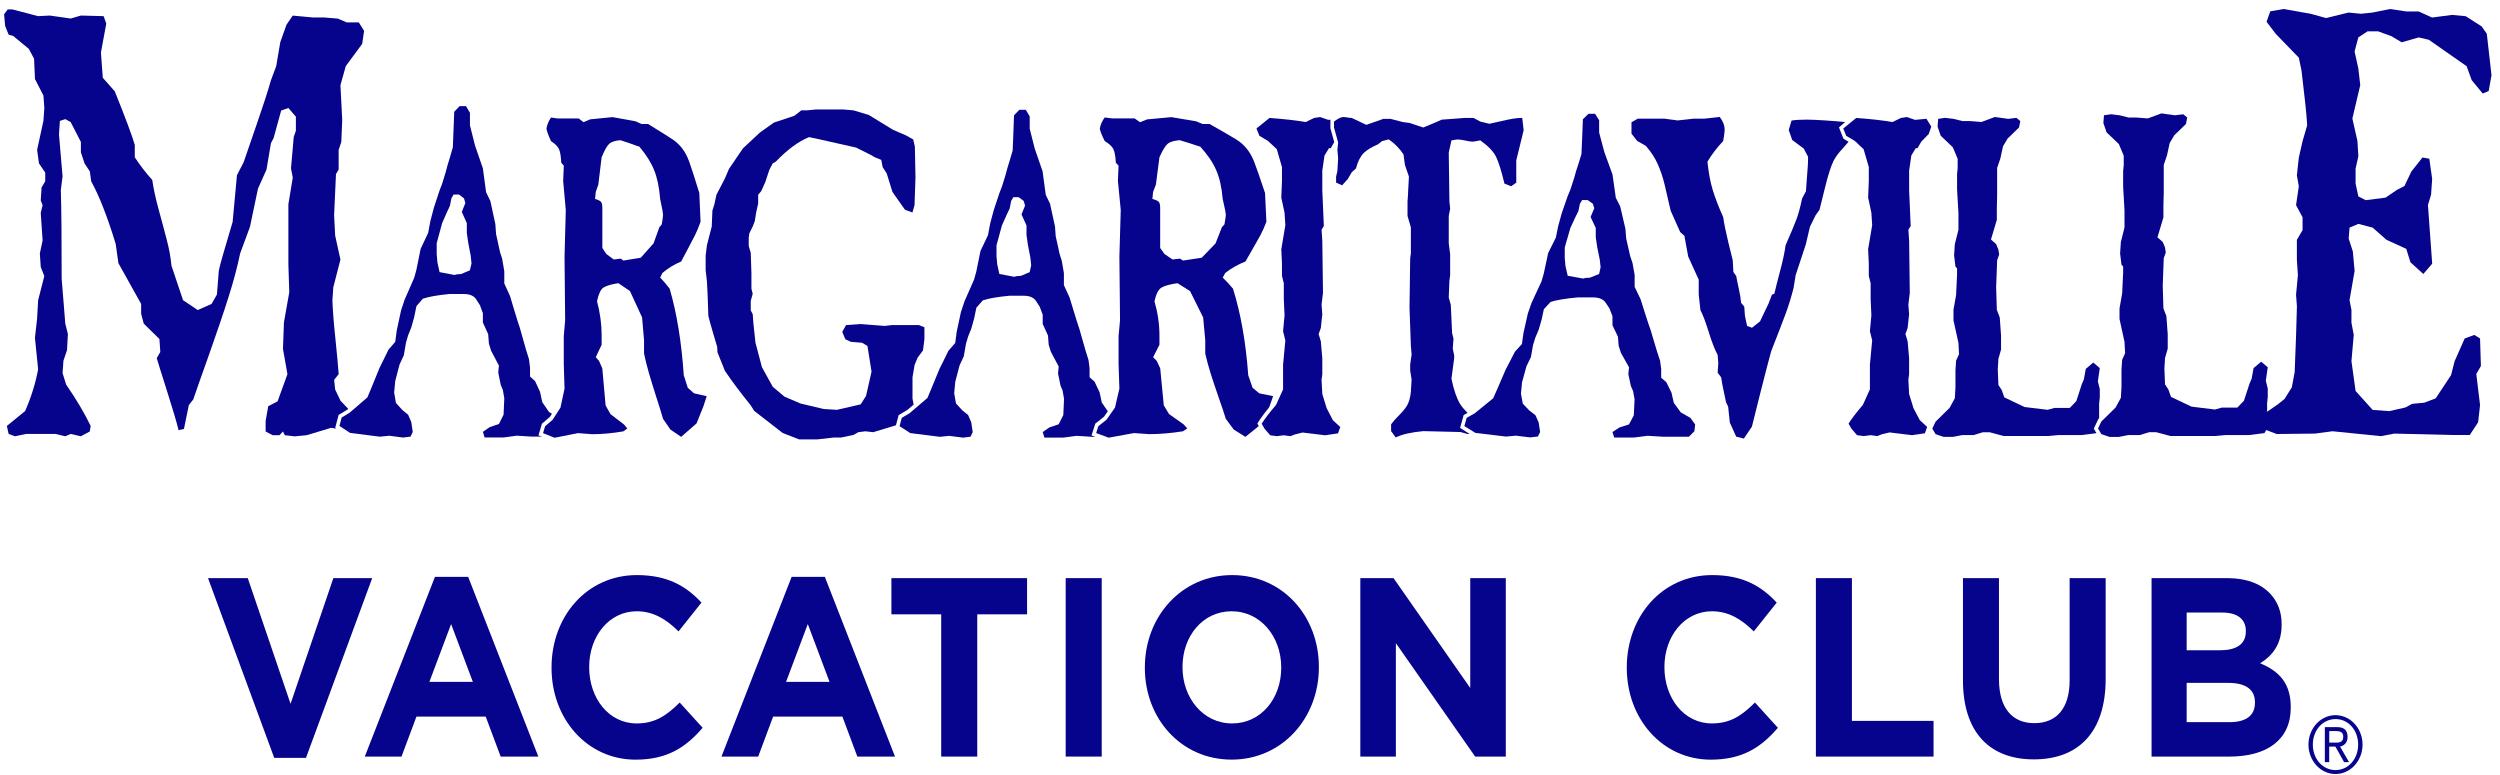
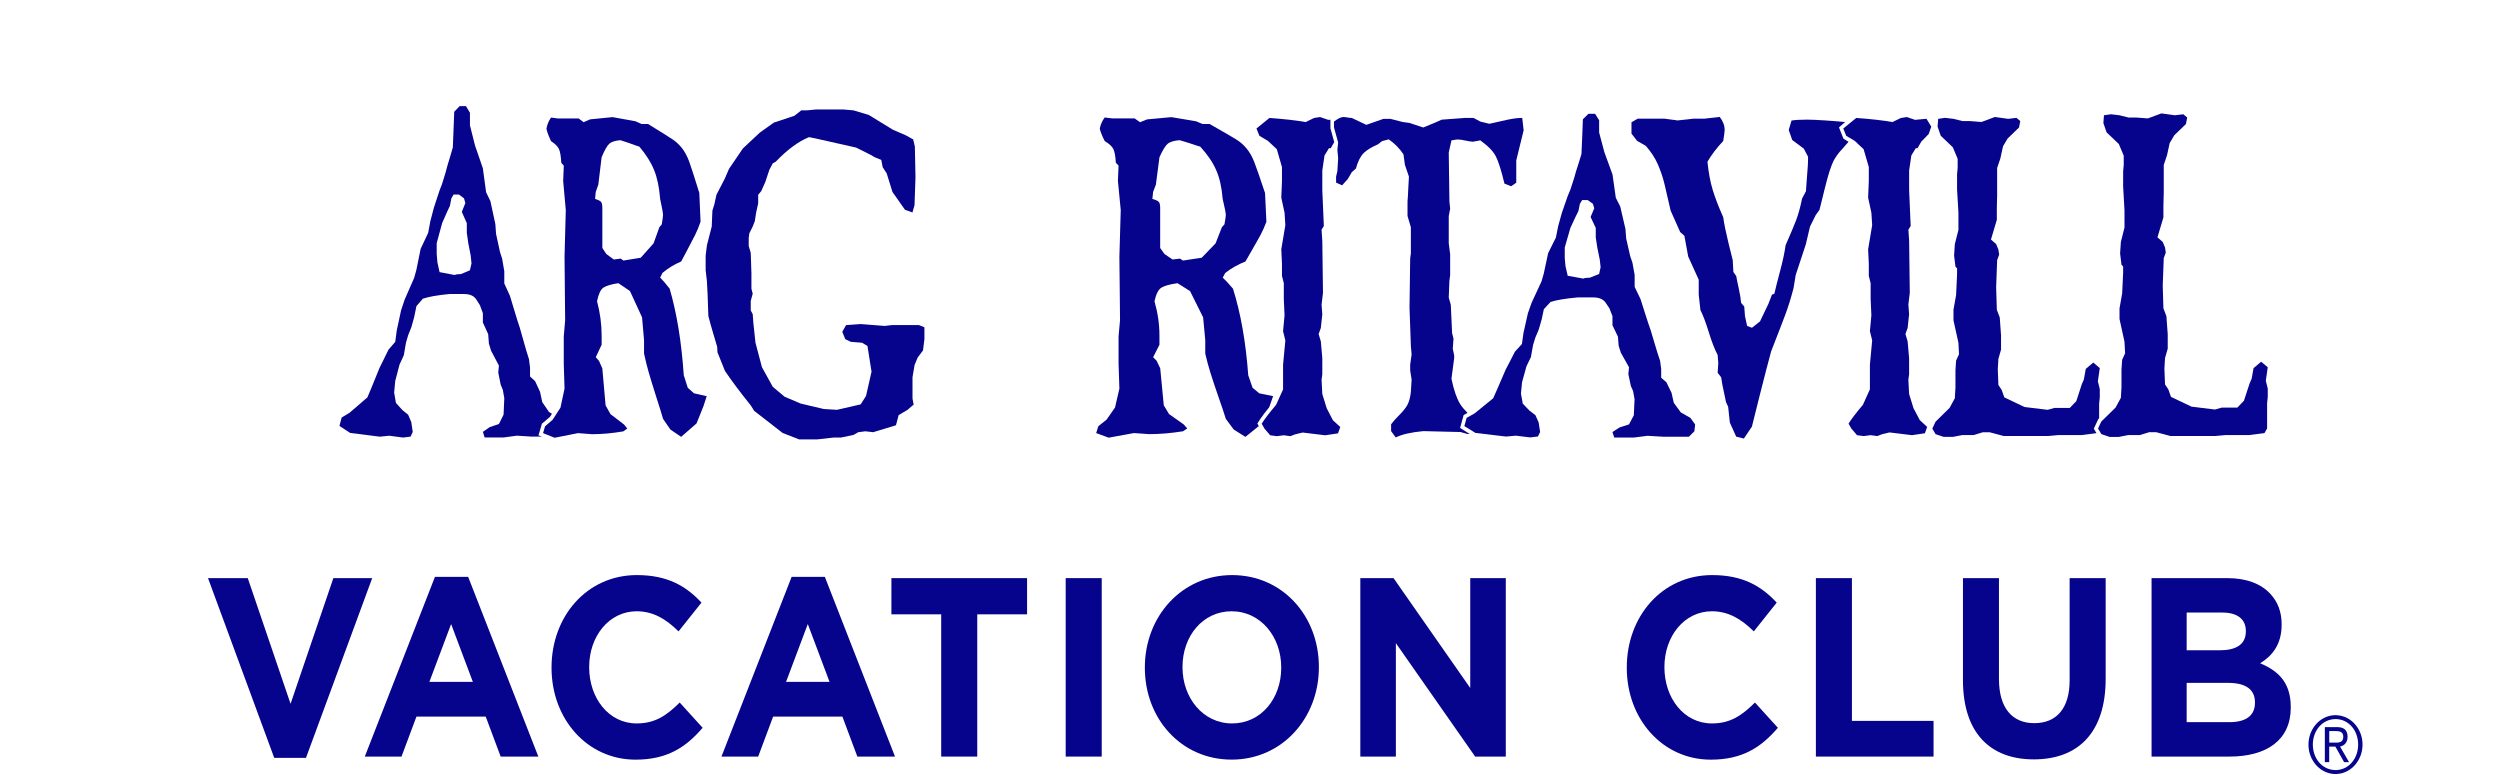
<svg xmlns="http://www.w3.org/2000/svg" width="271" height="84" viewBox="0 0 271 84" fill="none">
  <g clip-path="url(#clip0_1799_23)">
-     <path d="M36.337 46.379L36.703 44.978L37.662 44.401L37.752 44.325L36.906 43.432L36.333 42.23L36.22 41.171L36.713 40.557C36.646 39.621 36.526 38.343 36.356 36.696C36.18 35.059 36.073 33.669 36.033 32.544L36.13 31.143L36.903 28.138L36.33 25.532L36.217 23.329L36.42 18.865L36.709 18.386V16.249L36.999 15.392L37.096 12.979L36.903 9.237L37.482 7.168L39.264 4.751L39.467 3.35L38.894 2.425H37.579L36.613 2.015L35.114 1.892H33.905L31.731 1.692L31.055 2.683L30.385 4.563L29.942 7.168L29.37 8.704C29.03 9.905 28.5 11.531 27.791 13.578C27.082 15.628 26.622 16.96 26.412 17.584L25.686 18.989L25.217 24.059C25.137 24.338 24.904 25.126 24.524 26.407C24.138 27.688 23.865 28.664 23.718 29.347L23.515 31.931L22.936 32.943L21.437 33.611L19.842 32.54L18.586 28.802C18.506 27.91 18.337 26.977 18.077 25.997C17.827 25.017 17.527 23.925 17.198 22.712C16.868 21.5 16.632 20.43 16.505 19.508C15.772 18.695 15.143 17.871 14.61 17.047V15.712C14.344 14.764 13.618 12.83 12.442 9.901L11.143 8.431L10.94 5.695L11.52 2.556L11.233 1.75L8.769 1.685L7.667 2.008L5.385 1.685L4.137 1.75L1.323 1.017H0.84L0.443 1.55L0.557 2.81L0.936 3.757L1.419 3.891L3.121 5.292L3.694 6.363L3.79 8.566L4.709 10.358L4.806 11.694L4.709 13.095L4.023 16.245L4.226 17.715L4.903 18.706V19.653L4.506 20.321L4.416 21.725L4.619 22.248L4.416 23.072L4.619 26.066L4.32 27.467L4.416 28.937L4.803 29.927L4.133 32.544L4.02 34.547L3.787 36.62L4.133 40.028C3.86 41.519 3.391 43.032 2.725 44.557L0.743 46.172L0.936 47.039L1.622 47.293L2.821 47.039H6.005L7.084 47.293L7.663 47.039L8.766 47.293L9.731 46.771L9.828 46.172C9.152 44.767 8.263 43.276 7.167 41.686L6.781 40.438L6.877 39.102L7.264 37.955L7.36 36.206L7.077 35.081L6.684 30.207C6.684 25.975 6.661 22.77 6.594 20.589L6.781 19.119L6.394 14.568L6.491 13.11L7.08 12.91L7.66 13.233L8.769 15.389V16.514L9.165 17.715L9.738 18.582L9.885 19.653C10.764 21.246 11.649 23.515 12.545 26.454L12.835 28.526L15.3 32.947V34.014L15.582 35.081L17.281 36.75L17.378 38.155L16.991 38.823C17.111 39.255 17.484 40.427 18.093 42.35C18.7 44.266 19.126 45.689 19.359 46.625L19.939 46.502L20.471 43.907L20.954 43.294C21.254 42.405 21.823 40.768 22.679 38.383C23.525 35.992 24.224 33.941 24.767 32.217C25.317 30.494 25.733 28.911 26.033 27.463L27.095 24.592L27.964 20.451L28.89 18.379L29.373 15.508L29.656 14.975L30.479 11.981L31.261 11.705L32.074 12.652V14.177L31.841 14.844L31.544 18.252L31.737 19.254L31.261 22.128V28.683L31.358 31.677L30.778 34.95L30.675 37.821L31.158 40.561L30.092 43.501L29.077 44.034L28.794 45.638V46.774L29.559 47.177H30.292L30.672 46.774L30.875 47.177L31.931 47.3L33.236 47.177L35.897 46.375L36.466 46.469L36.337 46.379Z" fill="#06038D" />
    <path d="M58.371 47.194L58.744 45.931L59.614 45.187L59.83 44.853L59.51 44.657L58.781 43.594L58.541 42.476L58.005 41.319L57.456 40.81V39.838L57.339 38.927C57.159 38.386 56.939 37.642 56.68 36.706C56.43 35.769 56.233 35.127 56.097 34.771L55.711 33.505L55.284 32.086L54.665 30.725V29.4L54.432 28.039L54.199 27.32L53.772 25.354L53.696 24.29L53.16 21.808L52.693 20.835L52.344 18.251L51.491 15.769L50.942 13.588V12.226L50.515 11.508H49.819L49.237 12.118L49.22 12.564L49.163 14.096L49.087 15.979L48.777 17.043C48.591 17.627 48.434 18.168 48.311 18.665L47.925 19.924L47.648 20.643L47.035 22.508L46.649 23.978L46.413 25.245L45.597 26.976L45.137 29.248L44.897 30.119L43.858 32.492L43.472 33.657L43.006 35.835L42.843 37.058L42.107 37.911L41.564 39.025L41.138 39.885L40.292 41.965L39.825 43.079L37.881 44.752L37.035 45.26L36.795 46.171L37.957 46.929L41.174 47.336L42.19 47.234L43.695 47.43L44.508 47.328L44.741 46.82L44.584 45.757L44.241 44.955L43.615 44.447L42.919 43.678L42.726 42.56L42.843 41.3L43.309 39.518L43.775 38.506L44.008 37.145L44.248 36.325L44.591 35.472L44.901 34.358L45.141 33.182L45.837 32.38C46.446 32.169 47.402 31.999 48.704 31.872H49.223H49.903H50.289C50.942 31.872 51.395 32.075 51.641 32.481L52.027 33.091L52.344 33.951V34.964L52.693 35.722L52.92 36.23L52.996 37.243L53.23 38.012L54.082 39.627L54.012 40.386L54.275 41.703L54.508 42.262L54.665 43.166L54.588 44.948L54.085 45.96L53.076 46.305L52.347 46.813L52.533 47.423H54.082H54.585L56.027 47.227L57.615 47.328H58.751L58.371 47.194ZM50.938 29.302L49.976 29.709C49.666 29.709 49.433 29.741 49.273 29.81L49.22 29.799C49.02 29.763 48.494 29.665 47.648 29.498L47.415 28.435L47.338 27.531V26.355L47.928 24.185L48.464 22.969L48.774 22.308L48.93 21.499L49.17 21.085H49.227H49.746L50.296 21.499L50.446 22.007L50.059 22.969L50.602 24.185V25.241L50.762 26.355L51.028 27.731L51.111 28.551L50.938 29.302Z" fill="#06038D" />
    <path d="M75.222 42.632L74.552 42.03L74.12 40.676C73.876 37.072 73.367 33.944 72.588 31.287L72.025 30.594L71.562 30.093L71.805 29.592C72.388 29.092 73.064 28.674 73.843 28.34C73.956 28.115 74.183 27.68 74.532 27.038C74.876 26.384 75.155 25.865 75.352 25.466C75.555 25.063 75.748 24.588 75.941 24.036L75.805 20.919C75.288 19.238 74.925 18.117 74.716 17.54C74.509 16.97 74.253 16.487 73.956 16.095C73.653 15.703 73.314 15.384 72.934 15.126C72.554 14.869 71.659 14.306 70.243 13.439H69.531L68.888 13.145L68.192 13.018L66.4 12.695L63.972 12.938L63.26 13.246L62.73 12.844H60.486L59.733 12.742C59.483 13.094 59.317 13.493 59.233 13.947C59.3 14.288 59.47 14.742 59.733 15.3C60.183 15.595 60.469 15.885 60.592 16.161C60.722 16.444 60.805 16.937 60.842 17.649L61.115 17.957L61.048 19.612L61.331 22.773L61.195 27.84L61.262 34.713L61.112 36.463V39.431L61.195 42.131L60.755 44.189L59.906 45.503L59.087 46.207L58.867 46.951L60.119 47.452L62.657 46.951L64.189 47.067C65.291 47.067 66.42 46.958 67.572 46.759L67.999 46.45L67.642 46.015L66.177 44.893L65.647 43.95L65.291 39.936L64.935 39.123L64.582 38.72L65.218 37.366V36.365C65.218 35.145 65.051 33.908 64.718 32.652C64.885 31.857 65.115 31.363 65.424 31.171C65.734 30.971 66.267 30.812 67.033 30.696L68.192 31.483L68.288 31.549L69.6 34.401L69.814 36.869V38.324C69.963 39.018 70.133 39.722 70.337 40.422C70.54 41.126 70.813 41.993 71.142 43.039C71.482 44.084 71.725 44.871 71.872 45.398L72.668 46.559L73.837 47.354L75.505 45.899L76.251 44.044L76.607 42.948L75.222 42.632ZM70.846 26.381L69.457 27.938L68.192 28.144L67.576 28.246L67.286 28.035L66.537 28.13L65.724 27.535L65.294 26.881V23.622V22.57C65.294 22.218 65.248 21.993 65.151 21.884C65.055 21.768 64.842 21.666 64.509 21.565L64.579 20.806L64.858 20.011L65.215 17.05C65.524 16.306 65.791 15.823 66.024 15.605C66.254 15.38 66.667 15.246 67.246 15.195C67.516 15.275 67.832 15.384 68.192 15.507L68.345 15.562C68.768 15.722 69.088 15.83 69.307 15.896C70.027 16.749 70.56 17.583 70.899 18.422C71.242 19.249 71.462 20.302 71.559 21.565C71.772 22.519 71.872 23.103 71.872 23.321C71.872 23.448 71.825 23.782 71.735 24.323L71.479 24.624L70.846 26.381Z" fill="#06038D" />
    <path d="M97.413 44.999L98.372 44.429L99.038 43.859L98.915 43.202V40.898L99.141 39.562L99.471 38.767L100.053 37.987L100.207 36.764V35.476L99.611 35.24H96.67L95.897 35.331L93.293 35.127L91.711 35.243L91.302 35.973L91.631 36.768L92.228 37.054L93.443 37.153L94.032 37.497L94.475 40.292L93.879 42.916L93.296 43.834L90.722 44.425L89.28 44.335L86.786 43.743L85.051 43.006L83.769 41.932L82.593 39.802L81.894 37.153L81.667 35.037L81.594 34.053L81.381 33.65V32.616L81.594 31.836L81.454 31.295V29.629L81.381 27.408L81.161 26.671V25.786L81.228 25.292L81.594 24.555L81.82 23.975L81.967 23.031L82.187 22.048V21.111L82.517 20.719L82.956 19.736L83.399 18.407L83.765 17.711L84.095 17.522C85.357 16.208 86.559 15.326 87.698 14.865L88.434 15.014L92.804 15.998L94.392 16.793L94.795 17.032L95.531 17.333L95.678 18.113L96.117 18.792L96.743 20.81L98.099 22.737L98.908 23.031L99.134 22.244L99.238 19.235L99.171 15.896L98.988 15.108L98.172 14.659L96.817 14.078L95.528 13.29L94.166 12.456L92.51 11.962L91.385 11.864H88.481L87.482 11.962H86.862L86.126 12.543L83.885 13.29L82.367 14.372L80.528 16.092L79.02 18.313L78.577 19.348L77.664 21.111L77.438 22.146L77.225 22.828L77.152 24.559L76.632 26.577L76.492 27.709V29.284L76.632 30.507L76.705 31.941L76.785 34.253C76.915 34.768 77.092 35.41 77.325 36.187C77.558 36.964 77.698 37.432 77.741 37.588L77.771 38.18L78.58 40.197C79.296 41.264 80.229 42.517 81.381 43.943L81.751 44.534L84.841 46.937L86.636 47.634H88.548L90.356 47.431H91.159L92.524 47.144L93.04 46.85L93.813 46.752L94.652 46.85L97.123 46.099L97.413 44.999Z" fill="#06038D" />
-     <path d="M118.321 47.201L118.73 45.92L119.67 45.176L120.086 44.581L119.433 43.637L119.197 42.534L118.661 41.39L118.111 40.89V39.928L117.995 39.024C117.815 38.491 117.595 37.754 117.338 36.828C117.089 35.899 116.892 35.264 116.759 34.916L116.373 33.664L115.946 32.259L115.327 30.913V29.603L115.094 28.256L114.864 27.545L114.438 25.6L114.361 24.547L113.825 22.09L113.362 21.128L113.016 18.57L112.167 16.113L111.62 13.957V12.611L111.194 11.899H110.498L109.919 12.502L109.902 12.944L109.849 14.458L109.772 16.32L109.462 17.372C109.276 17.949 109.119 18.483 109 18.976L108.613 20.221L108.334 20.936L107.721 22.783L107.334 24.239L107.098 25.491L106.285 27.204L105.829 29.45L105.589 30.31L104.554 32.658L104.167 33.813L103.705 35.968L103.545 37.181L102.809 38.026L102.269 39.129L101.843 39.982L100.997 42.036L100.534 43.14L98.596 44.795L97.75 45.295L97.514 46.196L98.673 46.947L101.88 47.35L102.892 47.248L104.394 47.44L105.206 47.339L105.44 46.838L105.286 45.785L104.947 44.991L104.324 44.49L103.628 43.731L103.435 42.628L103.551 41.383L104.014 39.619L104.477 38.618L104.71 37.271L104.95 36.462L105.29 35.62L105.599 34.517L105.839 33.355L106.535 32.56C107.141 32.35 108.094 32.187 109.396 32.06H109.915H110.595H110.981C111.63 32.06 112.083 32.259 112.326 32.662L112.713 33.265L113.029 34.117V35.119L113.375 35.87L113.602 36.371L113.679 37.373L113.912 38.131L114.761 39.728L114.691 40.48L114.954 41.782L115.187 42.334L115.34 43.227L115.264 44.991L114.761 45.992L113.755 46.334L113.029 46.834L113.216 47.437H114.761H115.264L116.702 47.244L118.288 47.346H118.73L118.321 47.201ZM111.617 29.501L110.658 29.904C110.348 29.904 110.119 29.937 109.955 30.006L109.899 29.995C109.699 29.958 109.176 29.86 108.33 29.697L108.097 28.645L108.021 27.752V26.59L108.607 24.442L109.143 23.241L109.453 22.587L109.609 21.785L109.849 21.375H109.902H110.422L110.971 21.785L111.118 22.286L110.731 23.241L111.274 24.442V25.487L111.434 26.59L111.697 27.951L111.78 28.761L111.617 29.501Z" fill="#06038D" />
    <path d="M136.298 45.909L136.574 45.477C136.881 45.024 137.217 44.596 137.56 44.175L137.62 44.04L138.006 42.944L136.504 42.636L135.778 42.033L135.309 40.679C135.046 37.076 134.493 33.947 133.654 31.291L133.044 30.598L132.545 30.097L132.808 29.596C133.437 29.095 134.17 28.678 135.009 28.344C135.132 28.119 135.375 27.683 135.755 27.041C136.128 26.388 136.428 25.869 136.641 25.469C136.857 25.067 137.07 24.591 137.277 24.04L137.13 20.922C136.571 19.242 136.181 18.12 135.955 17.543C135.732 16.973 135.452 16.491 135.132 16.099C134.806 15.707 134.44 15.387 134.03 15.13C133.62 14.872 132.648 14.309 131.123 13.442H130.353L129.661 13.148L128.911 13.021L126.973 12.698L124.349 12.941L123.58 13.25L122.994 12.836H120.569L119.753 12.734C119.484 13.086 119.304 13.486 119.214 13.939C119.284 14.28 119.47 14.734 119.753 15.293C120.243 15.587 120.549 15.877 120.686 16.153C120.826 16.436 120.919 16.93 120.956 17.641L121.252 17.95L121.182 19.605L121.488 22.766L121.342 27.832L121.412 34.706L121.252 36.455V39.424L121.342 42.124L120.866 44.182L119.947 45.495L119.061 46.2L118.824 46.944L120.18 47.444L122.92 46.944L124.576 47.06C125.768 47.06 126.99 46.951 128.235 46.751L128.698 46.443L128.312 46.007L126.727 44.886L126.154 43.942L125.768 39.928L125.385 39.115L124.998 38.723L125.684 37.37V36.368C125.684 35.149 125.505 33.911 125.145 32.655C125.325 31.86 125.575 31.367 125.908 31.175C126.241 30.975 126.82 30.815 127.646 30.699L128.898 31.487L129.001 31.552L130.42 34.405L130.65 36.873V38.328C130.81 39.021 130.996 39.725 131.216 40.425C131.432 41.13 131.729 41.997 132.088 43.042C132.455 44.087 132.718 44.875 132.878 45.401L133.737 46.562L135.002 47.357L136.451 46.189L136.298 45.909ZM131.769 26.38L130.267 27.937L128.898 28.144L128.232 28.246L127.916 28.035L127.106 28.13L126.227 27.535L125.764 26.881V23.622V22.57C125.764 22.218 125.714 21.993 125.611 21.884C125.508 21.768 125.278 21.666 124.919 21.564L124.995 20.806L125.298 20.011L125.684 17.05C126.017 16.306 126.307 15.823 126.557 15.605C126.807 15.38 127.25 15.246 127.879 15.195C128.172 15.275 128.515 15.384 128.901 15.507L129.068 15.562C129.524 15.721 129.871 15.83 130.107 15.896C130.883 16.748 131.462 17.583 131.825 18.422C132.198 19.249 132.435 20.301 132.538 21.564C132.768 22.519 132.878 23.103 132.878 23.321C132.878 23.448 132.824 23.782 132.731 24.323L132.455 24.624L131.769 26.38Z" fill="#06038D" />
    <path d="M143.811 44.247L143.338 42.709L143.258 41.17L143.338 40.575V38.84L143.178 37.003L142.938 36.209L143.178 35.555L143.338 34.067L143.258 33.026L143.411 31.745L143.338 26.137L143.258 24.896L143.504 24.501L143.338 20.621V18.487L143.578 16.85L144.06 16.066H144.254L144.63 15.402L144.217 13.907V12.978L143.977 12.992L143.101 12.688L142.452 12.786L141.53 13.232C140.527 13.05 139.218 12.902 137.61 12.786L136.201 13.929L136.521 14.724L137.443 15.272L138.406 16.172L138.965 18.106V19.645L138.892 21.423L139.245 23.06L139.332 24.406L138.892 27.027L138.965 28.566V29.905L139.165 30.699V32.438L139.245 34.184L139.085 35.911L139.332 36.905L139.085 39.537V42.215L138.323 43.895C137.583 44.763 137.067 45.441 136.767 45.931L137.08 46.479L137.69 47.183L138.402 47.281L139.162 47.183L139.881 47.281L140.361 47.093L141.203 46.886L143.644 47.183L145.04 46.977L145.286 46.291L144.487 45.554L143.811 44.247Z" fill="#06038D" />
    <path d="M158.273 46.389L158.659 44.995L159.079 44.759C158.752 44.433 158.486 44.117 158.289 43.812C157.913 43.21 157.593 42.288 157.337 41.054L157.633 38.829V38.532L157.48 37.791L157.56 36.713L157.407 36.103L157.267 33.041L157.044 32.257L157.117 30.42L157.197 29.836V27.564L157.044 26.37V23.412L157.197 22.621L157.117 21.83L157.044 16.535L157.34 15.21C157.413 15.21 157.523 15.192 157.667 15.159C157.806 15.134 157.916 15.119 157.993 15.119C158.199 15.119 158.489 15.152 158.852 15.236C159.222 15.319 159.488 15.359 159.665 15.359C160.168 15.275 160.434 15.228 160.457 15.21C161.313 15.827 161.876 16.404 162.156 16.963C162.435 17.515 162.745 18.494 163.082 19.903L163.811 20.189L164.364 19.801V17.38L165.163 14.125L165.01 12.782C164.69 12.782 164.357 12.807 164.004 12.866C163.658 12.924 163.211 13.014 162.665 13.145C162.119 13.268 161.713 13.359 161.446 13.417L160.464 13.178L159.731 12.782H158.829L156.278 12.971C156.028 13.101 155.369 13.381 154.283 13.82L152.791 13.326L152.065 13.229L150.726 12.884H149.964C149.867 12.916 149.571 13.025 149.071 13.196C148.575 13.37 148.252 13.482 148.109 13.533L146.534 12.786C146.417 12.786 146.261 12.771 146.067 12.735C145.868 12.702 145.728 12.684 145.631 12.684C145.378 12.684 145.038 12.847 144.605 13.178V13.82L145.055 15.442L144.972 16.241L145.055 17.137L144.972 18.553L144.832 19.144V19.794L145.485 20.091L146.104 19.398L146.534 18.665L146.983 18.262C147.19 17.497 147.473 16.938 147.832 16.582C148.195 16.237 148.712 15.925 149.378 15.642L149.814 15.297L150.54 15.108C151.176 15.544 151.709 16.088 152.138 16.731L152.292 17.867L152.728 19.144C152.705 19.424 152.678 19.877 152.655 20.487C152.631 21.097 152.605 21.543 152.575 21.823V23.405L152.938 24.639V26.261V27.455L152.864 28L152.791 33.338L152.938 37.49L153.018 38.43L152.864 39.519V40.154L153.018 41.141L152.938 42.484C152.871 43.086 152.745 43.554 152.561 43.892C152.378 44.222 152.102 44.574 151.725 44.948C151.349 45.318 151.039 45.663 150.796 45.993V46.734L151.299 47.419C151.972 47.082 152.968 46.857 154.283 46.734L158.319 46.832L159.045 47.038H159.312L158.273 46.389Z" fill="#06038D" />
    <path d="M183.237 45.296L182.194 44.7L181.438 43.663L181.192 42.574L180.639 41.441L180.073 40.948V39.997L179.953 39.108C179.767 38.578 179.54 37.856 179.274 36.938C179.014 36.023 178.814 35.395 178.674 35.05L178.275 33.813L177.835 32.426L177.196 31.098V29.802L176.956 28.474L176.716 27.774L176.277 25.85L176.197 24.812L175.634 22.388L175.154 21.441L174.795 18.915L173.912 16.49L173.346 14.364V13.035L172.906 12.335H172.187L171.584 12.93L171.568 13.366L171.511 14.857L171.431 16.697L171.111 17.735C170.918 18.305 170.758 18.831 170.632 19.318L170.232 20.548L169.939 21.252L169.306 23.074L168.907 24.511L168.66 25.749L167.818 27.44L167.345 29.657L167.099 30.506L166.023 32.826L165.623 33.965L165.144 36.096L164.977 37.29L164.218 38.124L163.658 39.213L163.219 40.055L162.343 42.084L161.863 43.172L159.855 44.806L158.983 45.299L158.736 46.188L159.939 46.929L163.262 47.324L164.311 47.226L165.866 47.415L166.709 47.317L166.949 46.824L166.789 45.786L166.436 45.002L165.79 44.508L165.07 43.757L164.871 42.668L164.99 41.438L165.47 39.699L165.95 38.709L166.189 37.38L166.436 36.582L166.789 35.751L167.109 34.662L167.355 33.515L168.078 32.731C168.704 32.524 169.693 32.361 171.041 32.238H171.578H172.27H172.67C173.346 32.238 173.812 32.437 174.065 32.833L174.465 33.428L174.791 34.27V35.261L175.151 36.005L175.384 36.498L175.464 37.489L175.704 38.24L176.586 39.816L176.513 40.556L176.786 41.844L177.026 42.389L177.186 43.27L177.106 45.013L176.586 46.003L175.544 46.341L174.791 46.834L174.984 47.43H176.586H177.106L178.594 47.241L180.236 47.339H183.08L183.673 46.744L183.753 46.011L183.237 45.296ZM173.343 29.704L172.347 30.1C172.027 30.1 171.787 30.133 171.621 30.198L171.564 30.187C171.358 30.151 170.815 30.053 169.939 29.893L169.699 28.855L169.619 27.973V26.826L170.229 24.707L170.782 23.52L171.101 22.878L171.261 22.087L171.508 21.684H171.564H172.101L172.667 22.087L172.82 22.58L172.42 23.52L172.98 24.707V25.738L173.146 26.826L173.419 28.169L173.506 28.968L173.343 29.704Z" fill="#06038D" />
    <path d="M199.737 16.11L200.38 15.369L199.83 15.035L199.344 13.812L200.013 13.228C198.754 13.105 196.726 12.967 195.91 12.967C195.181 12.967 194.615 12.999 194.202 13.065L193.899 14.095L194.279 15.177L195.531 16.11L195.994 16.995C195.994 17.355 195.987 17.685 195.967 17.986C195.947 18.287 195.917 18.683 195.877 19.173C195.84 19.663 195.794 20.182 195.764 20.73L195.348 21.517C195.151 22.468 194.941 23.238 194.715 23.829C194.488 24.428 194.102 25.346 193.556 26.591C193.463 27.309 193.266 28.238 192.967 29.36C192.67 30.481 192.46 31.309 192.34 31.842L192.081 31.94L191.701 32.924L190.785 34.84L189.913 35.53L189.387 35.334L189.153 34.259L189.077 33.229L188.734 32.826C188.704 32.416 188.621 31.893 188.474 31.236C188.334 30.59 188.241 30.148 188.208 29.926L187.898 29.483L187.828 28.206C187.795 28.068 187.638 27.429 187.358 26.304C187.082 25.179 186.896 24.254 186.796 23.542C186.289 22.41 185.91 21.419 185.65 20.559C185.39 19.699 185.207 18.69 185.087 17.536C185.487 16.832 186.056 16.077 186.796 15.282C186.902 14.669 186.952 14.266 186.952 14.092C186.952 13.602 186.776 13.134 186.416 12.673L184.784 12.861H183.609C183.405 12.894 183.116 12.927 182.736 12.96C182.363 12.992 182.06 13.025 181.83 13.057C181.677 13.025 181.451 12.992 181.134 12.96C180.818 12.927 180.578 12.894 180.418 12.861H177.534L176.852 13.253V14.484L177.464 15.271L178.407 15.812C178.963 16.444 179.399 17.108 179.709 17.812C180.019 18.527 180.265 19.253 180.442 20C180.625 20.744 180.841 21.695 181.098 22.835L182.13 25.154L182.586 25.556L183.002 27.81L184.141 30.318V31.94L184.325 33.613C184.598 34.136 184.901 34.931 185.23 36.005C185.56 37.072 185.883 37.9 186.193 38.48L186.263 39.373L186.193 40.407L186.572 40.897L186.719 41.776L187.099 43.594L187.332 44.095L187.515 45.808L188.204 47.332L189.034 47.539L189.906 46.25C189.976 45.982 190.259 44.831 190.765 42.81C191.278 40.785 191.681 39.213 191.991 38.088C192.707 36.263 193.223 34.916 193.546 34.056C193.869 33.189 194.159 32.245 194.425 31.211L194.648 29.828L195.754 26.475L196.203 24.566L196.816 23.328L197.233 22.744C197.276 22.573 197.466 21.793 197.815 20.399C198.155 19.006 198.471 18.015 198.758 17.434C199.004 16.97 199.331 16.527 199.737 16.11Z" fill="#06038D" />
    <path d="M207.02 31.741L206.867 33.022L206.947 34.064L206.787 35.552L206.548 36.205L206.787 37L206.947 38.836V40.571L206.867 41.166L206.947 42.705L207.42 44.244L208.106 45.543L208.905 46.28L208.659 46.966L207.264 47.172L204.819 46.875L203.977 47.082L203.497 47.27L202.778 47.172L202.015 47.27L201.302 47.172L200.696 46.468L200.383 45.92C200.683 45.434 201.199 44.755 201.939 43.884L202.698 42.204V39.526L202.944 36.895L202.698 35.9L202.858 34.173L202.778 32.427V30.699L202.578 29.905V28.565L202.505 27.027L202.944 24.406L202.858 23.06L202.505 21.423L202.578 19.645V18.106L202.015 16.172L201.053 15.271L200.13 14.723L199.811 13.929L201.219 12.786C202.828 12.902 204.137 13.05 205.139 13.232L206.061 12.786L206.711 12.688L207.587 12.992L208.829 12.876L209.352 13.729L209.072 14.524L208.263 15.359L207.863 16.063H207.67L207.19 16.847L206.951 18.483V20.617L207.117 24.497L206.871 24.893L206.951 26.134L207.02 31.741Z" fill="#06038D" />
    <path d="M226.967 46.464L227.463 45.419L227.546 45.339V43.771L227.616 43.081V42.178L227.409 41.34L227.616 39.899L226.91 39.3L226.097 39.989L225.891 41.133L225.674 41.63L225.072 43.481L224.366 44.217H222.707L221.965 44.424L219.457 44.12L217.266 43.074L216.986 42.276L216.626 41.731L216.56 40.04L216.626 38.901L216.913 37.899V36.356L216.773 34.415L216.456 33.58L216.383 31.141L216.49 28.198L216.709 27.599L216.626 27.055L216.383 26.463L215.82 25.966L216.456 23.828V22.576L216.49 21.143V18.207L216.843 17.162L217.126 15.859L217.622 15.02L218.864 13.819L218.997 13.122L218.581 12.774L217.692 12.883L216.243 12.683L214.788 13.224L213.522 13.122H212.713L211.757 12.883L210.838 12.774L210.099 12.883L210.032 13.721L210.375 14.715L211.687 15.967L212.21 17.212V18.207L212.147 18.893V20.537L212.294 23.073V24.924L211.904 26.463L211.824 27.701L211.971 28.902L212.147 29.094V29.74L212.04 31.987L211.757 33.58V34.723L212.294 37.162L212.357 38.396L212.04 39.093L211.971 40.138V42.029L211.904 43.172L211.334 44.217L209.816 45.709L209.463 46.457L209.816 47.063L210.698 47.36H211.687L212.713 47.161H213.949L214.938 46.856H215.677L217.196 47.262H222.034L223.13 47.161H225.674L227.256 46.954L226.967 46.464Z" fill="#06038D" />
    <path d="M234.837 34.271L234.981 36.234V37.795L234.688 38.807L234.621 39.954L234.688 41.667L235.051 42.219L235.337 43.024L237.558 44.08L240.099 44.392L240.849 44.182H242.53L243.246 43.434L243.856 41.565L244.076 41.065L244.285 39.907L245.108 39.21L245.824 39.812L245.614 41.271L245.824 42.121V43.032L245.754 43.728V46.447L245.468 46.947L243.856 47.158H241.278L240.169 47.26H235.267L233.729 46.849H232.976L231.973 47.158H230.721L229.682 47.361H228.68L227.784 47.056L227.428 46.447L227.784 45.692L229.326 44.182L229.902 43.126L229.969 41.968V40.056L230.042 38.999L230.362 38.295L230.295 37.047L229.756 34.579V33.425L230.042 31.814L230.149 29.542V28.888L229.969 28.696L229.819 27.477L229.902 26.228L230.295 24.668V22.799L230.149 20.233V18.574L230.212 17.877V16.872L229.682 15.613L228.354 14.346L228.007 13.341L228.07 12.495L228.823 12.386L229.756 12.495L230.721 12.738H231.544L232.826 12.836L234.298 12.292L235.767 12.495L236.669 12.386L237.092 12.738L236.956 13.442L235.697 14.658L235.194 15.504L234.907 16.821L234.551 17.877V20.846L234.514 22.298V23.564L233.868 25.727L234.441 26.228L234.688 26.823L234.771 27.379L234.551 27.981L234.441 30.957L234.514 33.425L234.837 34.271Z" fill="#06038D" />
-     <path d="M269.57 3.662L269.02 2.871L267.282 1.756L265.776 1.615L263.639 1.902L262.18 1.241H260.831L259.079 0.976L257.181 1.361L255.932 1.492L254.584 1.361L252.146 1.956L250.481 1.495L247.544 0.976L246.095 1.23L245.695 2.363L246.694 3.673L249.192 6.249L249.482 7.636C249.642 8.968 249.771 10.126 249.881 11.116C249.988 12.096 250.065 12.924 250.098 13.584L249.598 15.301L249.192 17.083L248.982 19.01L249.192 20.189L248.892 22.236L249.598 23.557V24.944L248.982 26V28.181L249.092 29.821L248.892 31.959L248.986 33.204L248.892 36.441L248.742 40.339L248.433 41.99L247.643 43.246L246.924 43.827L245.112 45.075L244.656 45.783L244.913 46.338L246.798 47.046L250.944 47.002L252.842 46.748L258.087 47.278L259.536 47.002L265.88 47.155H267.721L268.63 45.768L268.837 43.906L268.431 40.535L268.93 39.675L268.837 36.691L268.221 36.307L267.172 36.691L266.083 39.148L265.693 40.669L264.028 43.181L262.786 43.652L261.481 43.776L260.741 44.171L258.993 44.567L257.195 44.433L255.346 42.382L254.897 39.145L255.146 36.303L254.897 34.982V33.596L254.69 32.529L255.24 29.368L255.047 27.252L254.597 25.866L254.69 24.675L255.646 24.269L257.195 24.675L258.693 25.996L260.841 26.976L261.291 28.431L262.689 29.698L263.649 28.584L263.189 22.218L263.529 21.104L263.645 19.387L263.339 17.206L262.599 17.072L261.391 18.593L260.641 20.168L259.842 20.574L258.593 21.423L256.445 21.699L255.646 21.293L255.346 19.906V18.266L255.646 16.945L255.546 15.283L254.997 12.847L255.852 9.225L255.643 7.429L255.236 5.578L255.643 4.057L256.642 3.397H257.784L259.239 3.927L260.338 4.587L262.187 4.057L263.285 4.311L267.382 7.175L267.931 8.685L269.13 10.14L269.773 9.864L270.079 8.158L269.57 3.662Z" fill="#06038D" />
    <path d="M253.967 80.819C254.06 80.768 254.146 80.699 254.223 80.616C254.3 80.528 254.36 80.427 254.406 80.303C254.453 80.18 254.476 80.038 254.476 79.868C254.476 79.527 254.386 79.269 254.206 79.088C254.023 78.91 253.737 78.819 253.347 78.819H253.244H252.012V82.615H252.485V80.931H253.154L253.241 81.084L254.1 82.615H254.636L253.664 80.931C253.773 80.906 253.87 80.87 253.967 80.819ZM253.247 80.499C253.177 80.499 253.104 80.499 253.034 80.499H252.491V79.251H253.251C253.344 79.247 253.434 79.258 253.524 79.273C253.614 79.287 253.693 79.316 253.767 79.356C253.84 79.4 253.9 79.462 253.943 79.541C253.987 79.621 254.01 79.73 254.01 79.864C254.01 80.028 253.98 80.151 253.923 80.242C253.867 80.332 253.79 80.394 253.697 80.43C253.604 80.467 253.497 80.489 253.384 80.496C253.334 80.496 253.291 80.496 253.247 80.499Z" fill="#06038D" />
    <path d="M255.95 79.708C255.85 79.392 255.713 79.098 255.533 78.833C255.353 78.569 255.144 78.336 254.901 78.14C254.657 77.944 254.388 77.795 254.095 77.687C253.845 77.596 253.585 77.541 253.312 77.527C253.265 77.523 253.215 77.523 253.169 77.523C252.843 77.527 252.536 77.581 252.243 77.687C251.95 77.795 251.684 77.948 251.44 78.14C251.197 78.336 250.984 78.565 250.804 78.833C250.625 79.098 250.488 79.392 250.388 79.708C250.292 80.027 250.242 80.361 250.238 80.713C250.238 81.065 250.288 81.403 250.388 81.719C250.488 82.038 250.625 82.328 250.804 82.593C250.984 82.862 251.194 83.091 251.44 83.287C251.684 83.483 251.953 83.631 252.243 83.74C252.536 83.849 252.846 83.903 253.169 83.903C253.215 83.903 253.265 83.903 253.312 83.9C253.585 83.885 253.848 83.835 254.095 83.74C254.388 83.631 254.654 83.479 254.901 83.287C255.144 83.091 255.357 82.862 255.533 82.593C255.713 82.328 255.85 82.034 255.95 81.719C256.046 81.403 256.096 81.065 256.099 80.713C256.096 80.361 256.046 80.027 255.95 79.708ZM255.437 81.795C255.314 82.129 255.144 82.419 254.924 82.673C254.704 82.927 254.444 83.12 254.145 83.261C253.888 83.385 253.608 83.453 253.312 83.472C253.265 83.475 253.219 83.475 253.169 83.475C252.816 83.472 252.49 83.399 252.193 83.261C251.897 83.12 251.634 82.924 251.414 82.673C251.194 82.423 251.021 82.132 250.898 81.795C250.774 81.461 250.714 81.102 250.711 80.713C250.711 80.325 250.774 79.966 250.898 79.632C251.021 79.298 251.194 79.004 251.414 78.754C251.634 78.503 251.893 78.307 252.193 78.166C252.49 78.024 252.816 77.951 253.169 77.948C253.215 77.948 253.265 77.951 253.312 77.951C253.608 77.97 253.888 78.039 254.145 78.162C254.441 78.303 254.704 78.499 254.924 78.75C255.147 79 255.317 79.294 255.437 79.628C255.56 79.962 255.623 80.321 255.623 80.71C255.623 81.102 255.56 81.461 255.437 81.795Z" fill="#06038D" />
    <path d="M22.549 62.669H26.858L31.497 76.294L36.136 62.669H40.346L33.169 82.151H29.726L22.549 62.669Z" fill="#06038D" />
    <path d="M47.149 62.532H50.749L58.355 82.014H54.273L52.651 77.677H45.144L43.523 82.014H39.543L47.149 62.532ZM51.259 73.917L48.901 67.646L46.543 73.917H51.259Z" fill="#06038D" />
    <path d="M59.787 72.395V72.341C59.787 66.843 63.59 62.339 69.042 62.339C72.389 62.339 74.394 63.555 76.039 65.322L73.554 68.443C72.186 67.09 70.79 66.262 69.015 66.262C66.025 66.262 63.867 68.969 63.867 72.287V72.341C63.867 75.658 65.971 78.42 69.015 78.42C71.043 78.42 72.285 77.534 73.681 76.155L76.165 78.892C74.34 81.019 72.312 82.347 68.889 82.347C63.667 82.343 59.787 77.952 59.787 72.395Z" fill="#06038D" />
    <path d="M85.813 62.532H89.413L97.019 82.014H92.937L91.315 77.677H83.808L82.187 82.014H78.207L85.813 62.532ZM89.923 73.917L87.565 67.646L85.207 73.917H89.923Z" fill="#06038D" />
    <path d="M102.031 66.593H96.629V62.669H111.335V66.593H105.934V82.013H102.027V66.593H102.031Z" fill="#06038D" />
    <path d="M115.52 62.669H119.426V82.013H115.52V62.669Z" fill="#06038D" />
    <path d="M124.102 72.395V72.341C124.102 66.843 128.081 62.339 133.559 62.339C139.038 62.339 142.967 66.788 142.967 72.287V72.341C142.967 77.839 138.988 82.343 133.509 82.343C128.031 82.343 124.102 77.894 124.102 72.395ZM138.884 72.395V72.341C138.884 69.024 136.653 66.262 133.509 66.262C130.366 66.262 128.184 68.969 128.184 72.287V72.341C128.184 75.658 130.416 78.42 133.559 78.42C136.703 78.42 138.884 75.713 138.884 72.395Z" fill="#06038D" />
    <path d="M147.459 62.669H151.059L159.375 74.58V62.669H163.228V82.013H159.907L151.312 69.717V82.013H147.459V62.669Z" fill="#06038D" />
    <path d="M176.344 72.395V72.341C176.344 66.843 180.147 62.339 185.598 62.339C188.945 62.339 190.95 63.555 192.595 65.322L190.111 68.443C188.742 67.09 187.347 66.262 185.572 66.262C182.581 66.262 180.423 68.969 180.423 72.287V72.341C180.423 75.658 182.528 78.42 185.572 78.42C187.6 78.42 188.842 77.534 190.237 76.155L192.722 78.892C190.897 81.019 188.869 82.347 185.445 82.347C180.22 82.343 176.344 77.952 176.344 72.395Z" fill="#06038D" />
    <path d="M196.845 62.669H200.748V78.144H209.597V82.013H196.842V62.669H196.845Z" fill="#06038D" />
    <path d="M212.785 73.724V62.669H216.688V73.611C216.688 76.761 218.133 78.391 220.518 78.391C222.902 78.391 224.348 76.816 224.348 73.749V62.669H228.254V73.586C228.254 79.443 225.237 82.317 220.468 82.317C215.702 82.317 212.785 79.414 212.785 73.724Z" fill="#06038D" />
    <path d="M233.232 62.669H241.474C243.502 62.669 245.101 63.279 246.113 64.382C246.926 65.267 247.329 66.345 247.329 67.67V67.724C247.329 69.906 246.263 71.125 244.997 71.898C247.052 72.754 248.318 74.054 248.318 76.652V76.707C248.318 80.245 245.68 82.013 241.674 82.013H233.229V62.669H233.232ZM243.449 68.388C243.449 67.118 242.536 66.4 240.888 66.4H237.035V70.49H240.635C242.36 70.49 243.449 69.88 243.449 68.447V68.388ZM241.547 74.025H237.035V78.282H241.674C243.399 78.282 244.438 77.618 244.438 76.18V76.126C244.438 74.827 243.552 74.025 241.547 74.025Z" fill="#06038D" />
  </g>
  <defs>
    <clipPath id="clip0_1799_23">
      <rect width="269.621" height="82.932" fill="white" transform="translate(0.441 0.976)" />
    </clipPath>
  </defs>
</svg>